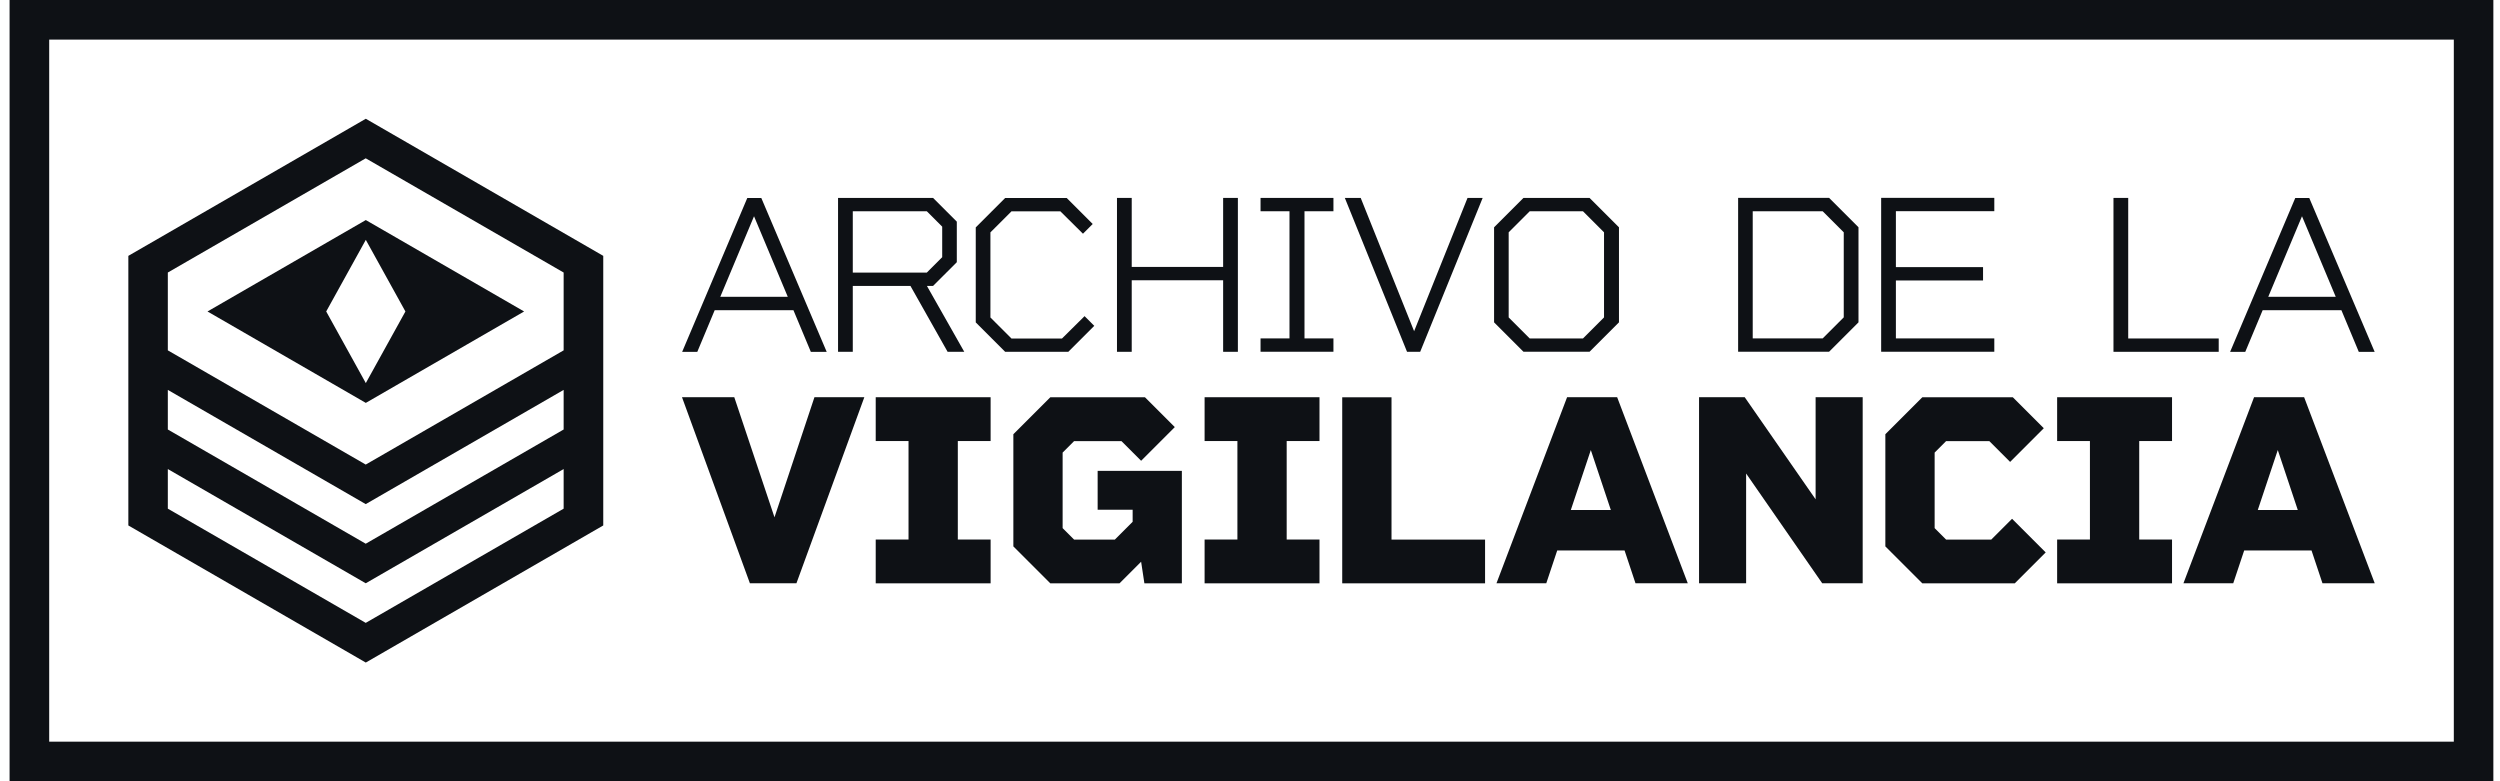
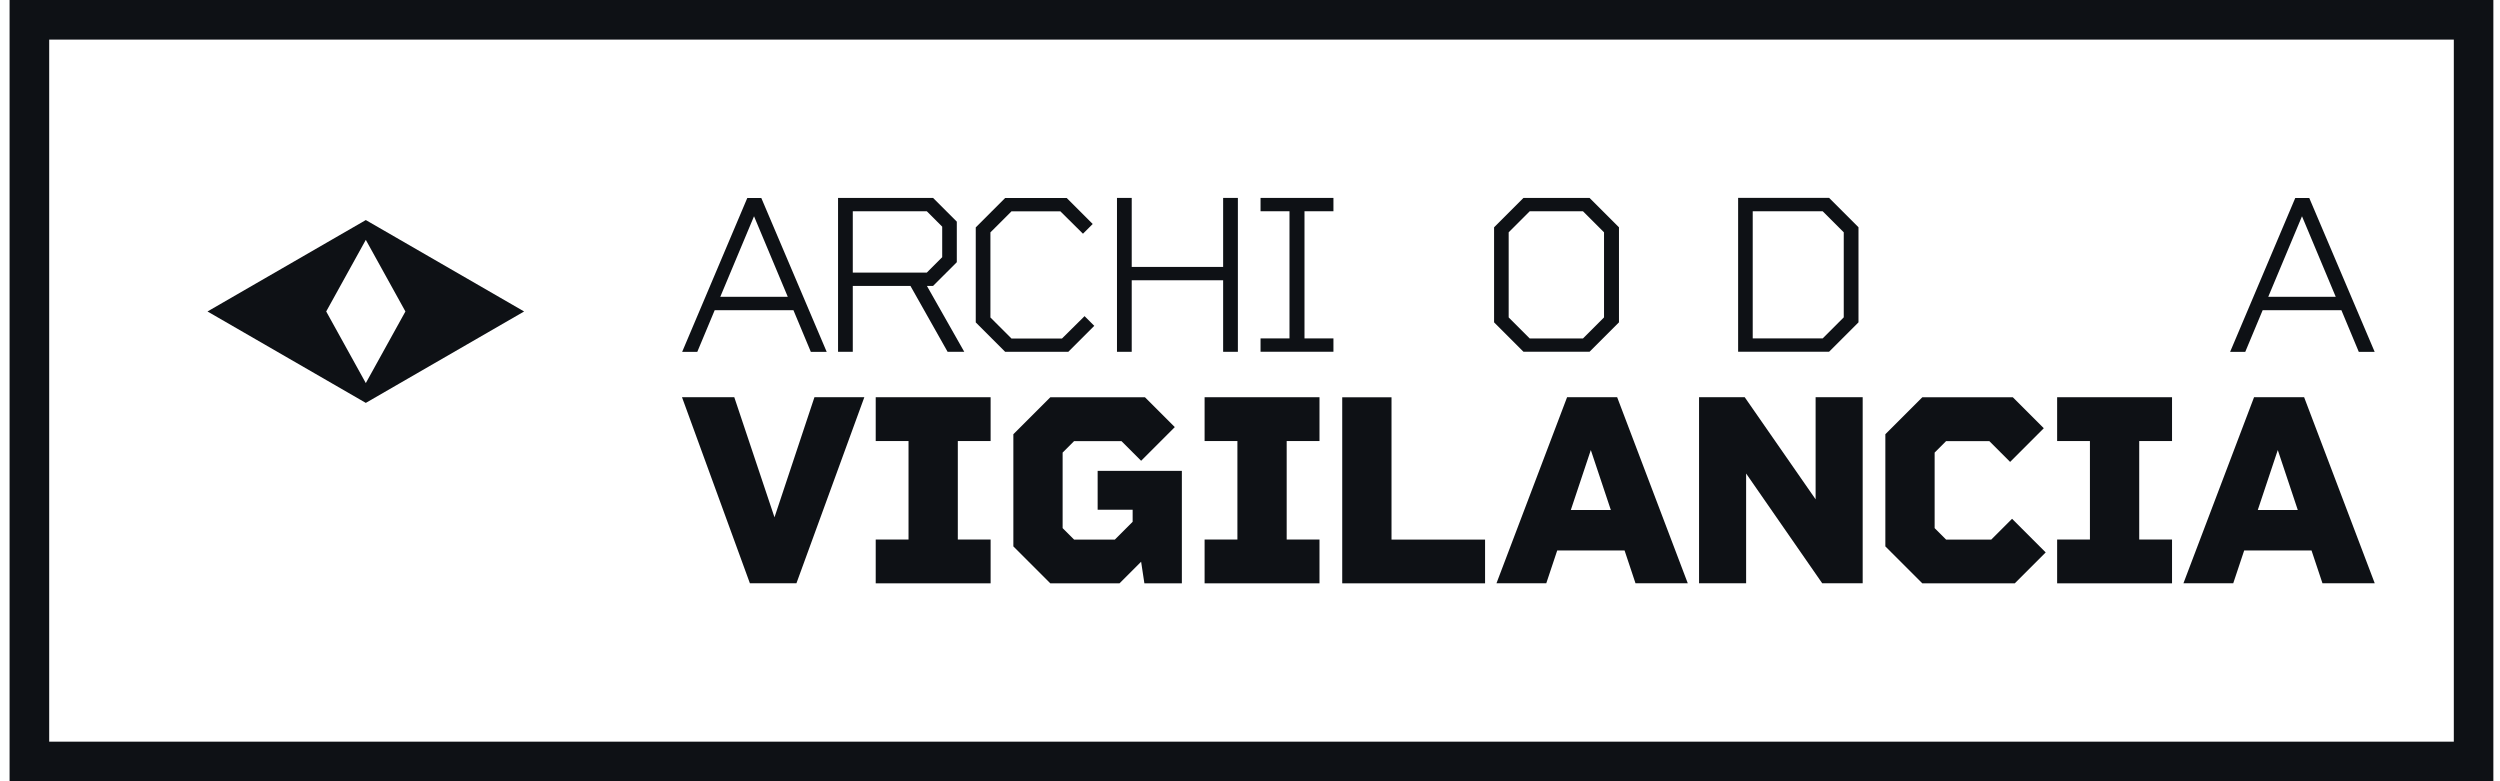
<svg xmlns="http://www.w3.org/2000/svg" width="192" height="60" viewBox="0 0 192 60" fill="none">
  <g clip-path="url(#clip0_828_396)">
    <path d="M28.094 16.9L15.936 23.921L28.094 30.942L40.252 23.921L28.094 16.9ZM25.052 23.921L28.094 18.421L31.136 23.921L28.094 29.421L25.052 23.921Z" fill="#0E1115" />
-     <path d="M28.093 9.121L9.857 19.65V40.355L28.093 50.884L46.33 40.355V19.65L28.093 9.121ZM43.288 39.065L28.088 47.837L12.889 39.065V36.023L28.088 44.795L43.288 36.023V39.065ZM43.288 32.986L28.088 41.758L12.889 32.986V29.944L28.088 38.716L43.288 29.944V32.986ZM43.288 26.907L28.088 35.679L12.889 26.907V20.93L28.088 12.158L43.288 20.93V26.907Z" fill="#0E1115" />
    <path d="M60.936 23.824H54.888L53.551 27.025H52.389L57.392 15.205H58.468L63.491 27.025H62.273L60.936 23.824ZM60.501 22.794L57.909 16.608L55.318 22.794H60.495H60.501Z" fill="#0E1115" />
    <path d="M72.776 27.019L69.923 21.96H65.494V27.019H64.362V15.2H71.659L73.483 17.023V20.137L71.659 21.96H71.188L74.056 27.019H72.771H72.776ZM65.494 20.936H71.178L72.361 19.753V17.407L71.178 16.224H65.494V20.936Z" fill="#0E1115" />
    <path d="M84.043 25.022L82.046 27.019H77.196L74.938 24.761V17.463L77.196 15.205H81.923L83.92 17.202L83.172 17.95L81.436 16.229H77.683L76.064 17.847V24.382L77.683 26H81.559L83.295 24.28L84.043 25.027V25.022Z" fill="#0E1115" />
    <path d="M95.069 15.2V27.019H93.937V21.524H86.916V27.019H85.784V15.2H86.916V20.5H93.937V15.2H95.069Z" fill="#0E1115" />
    <path d="M100.185 16.224V25.99H102.408V27.014H96.81V25.99H99.033V16.224H96.81V15.2H102.408V16.224H100.185Z" fill="#0E1115" />
-     <path d="M113.869 15.2L109.07 27.019H108.061L103.283 15.2H104.502L108.604 25.437L112.706 15.2H113.869Z" fill="#0E1115" />
    <path d="M124.337 17.458V24.756L122.078 27.014H117.003L114.745 24.756V17.458L117.003 15.2H122.078L124.337 17.458ZM123.189 24.377V17.842L121.571 16.224H117.484L115.866 17.842V24.377L117.484 25.995H121.571L123.189 24.377Z" fill="#0E1115" />
    <path d="M142.732 17.458V24.756L140.473 27.014H133.488V15.195H140.473L142.732 17.453V17.458ZM141.6 17.842L139.981 16.224H134.609V25.99H139.981L141.6 24.372V17.837V17.842Z" fill="#0E1115" />
-     <path d="M145.604 16.224V20.515H152.298V21.54H145.604V25.99H153.163V27.014H144.473V15.195H153.163V16.219H145.604V16.224Z" fill="#0E1115" />
-     <path d="M170.397 25.995V27.019H162.315V15.2H163.447V25.995H170.402H170.397Z" fill="#0E1115" />
    <path d="M179.82 23.824H173.772L172.435 27.025H171.272L176.276 15.205H177.351L182.375 27.025H181.156L179.82 23.824ZM179.384 22.794L176.793 16.608L174.202 22.794H179.379H179.384Z" fill="#0E1115" />
    <path d="M66.38 30.507L61.166 44.795H57.592L52.378 30.507H56.393L59.481 39.73L62.549 30.507H66.375H66.38Z" fill="#0E1115" />
    <path d="M73.56 33.872V41.436H76.079V44.8H67.255V41.436H69.775V33.872H67.255V30.507H76.079V33.872H73.56Z" fill="#0E1115" />
    <path d="M90.767 36.161V44.8H87.889L87.638 43.141L85.979 44.8H80.663L77.826 41.963V33.349L80.663 30.512H87.935L90.224 32.801L87.638 35.388L86.127 33.877H82.491L81.61 34.758V40.56L82.491 41.441H85.62L86.987 40.074V39.147H84.299V36.161H90.772H90.767Z" fill="#0E1115" />
    <path d="M98.817 33.872V41.436H101.337V44.8H92.513V41.436H95.033V33.872H92.513V30.507H101.337V33.872H98.817Z" fill="#0E1115" />
    <path d="M114.053 41.436V44.8H103.083V30.512H106.868V41.441H114.053V41.436Z" fill="#0E1115" />
    <path d="M124.761 42.276H119.594L118.754 44.795H114.929L120.352 30.507H124.198L129.621 44.795H125.606L124.767 42.276H124.761ZM123.712 39.167L122.175 34.563L120.639 39.167H123.706H123.712Z" fill="#0E1115" />
    <path d="M143.054 30.507V44.795H139.946L134.102 36.366V44.795H130.487V30.507H133.995L139.439 38.348V30.507H143.054Z" fill="#0E1115" />
    <path d="M157.112 42.424L154.736 44.8H147.633L144.795 41.963V33.349L147.633 30.512H154.587L156.963 32.888L154.377 35.475L152.779 33.877H149.461L148.58 34.758V40.56L149.461 41.441H152.928L154.526 39.843L157.112 42.429V42.424Z" fill="#0E1115" />
    <path d="M164.292 33.872V41.436H166.812V44.8H157.988V41.436H160.507V33.872H157.988V30.507H166.812V33.872H164.292Z" fill="#0E1115" />
    <path d="M177.52 42.276H172.353L171.513 44.795H167.688L173.111 30.507H176.957L182.38 44.795H178.365L177.525 42.276H177.52ZM176.47 39.167L174.934 34.563L173.398 39.167H176.465H176.47Z" fill="#0E1115" />
    <path d="M0.736 0V60H191.49V0H0.736ZM188.453 56.958H3.778V3.042H188.453V56.963V56.958Z" fill="#0E1115" />
  </g>
  <defs>
    <clipPath id="clip0_828_396">
      <rect width="190.755" height="60" fill="white" transform="translate(0.736)" />
    </clipPath>
  </defs>
</svg>